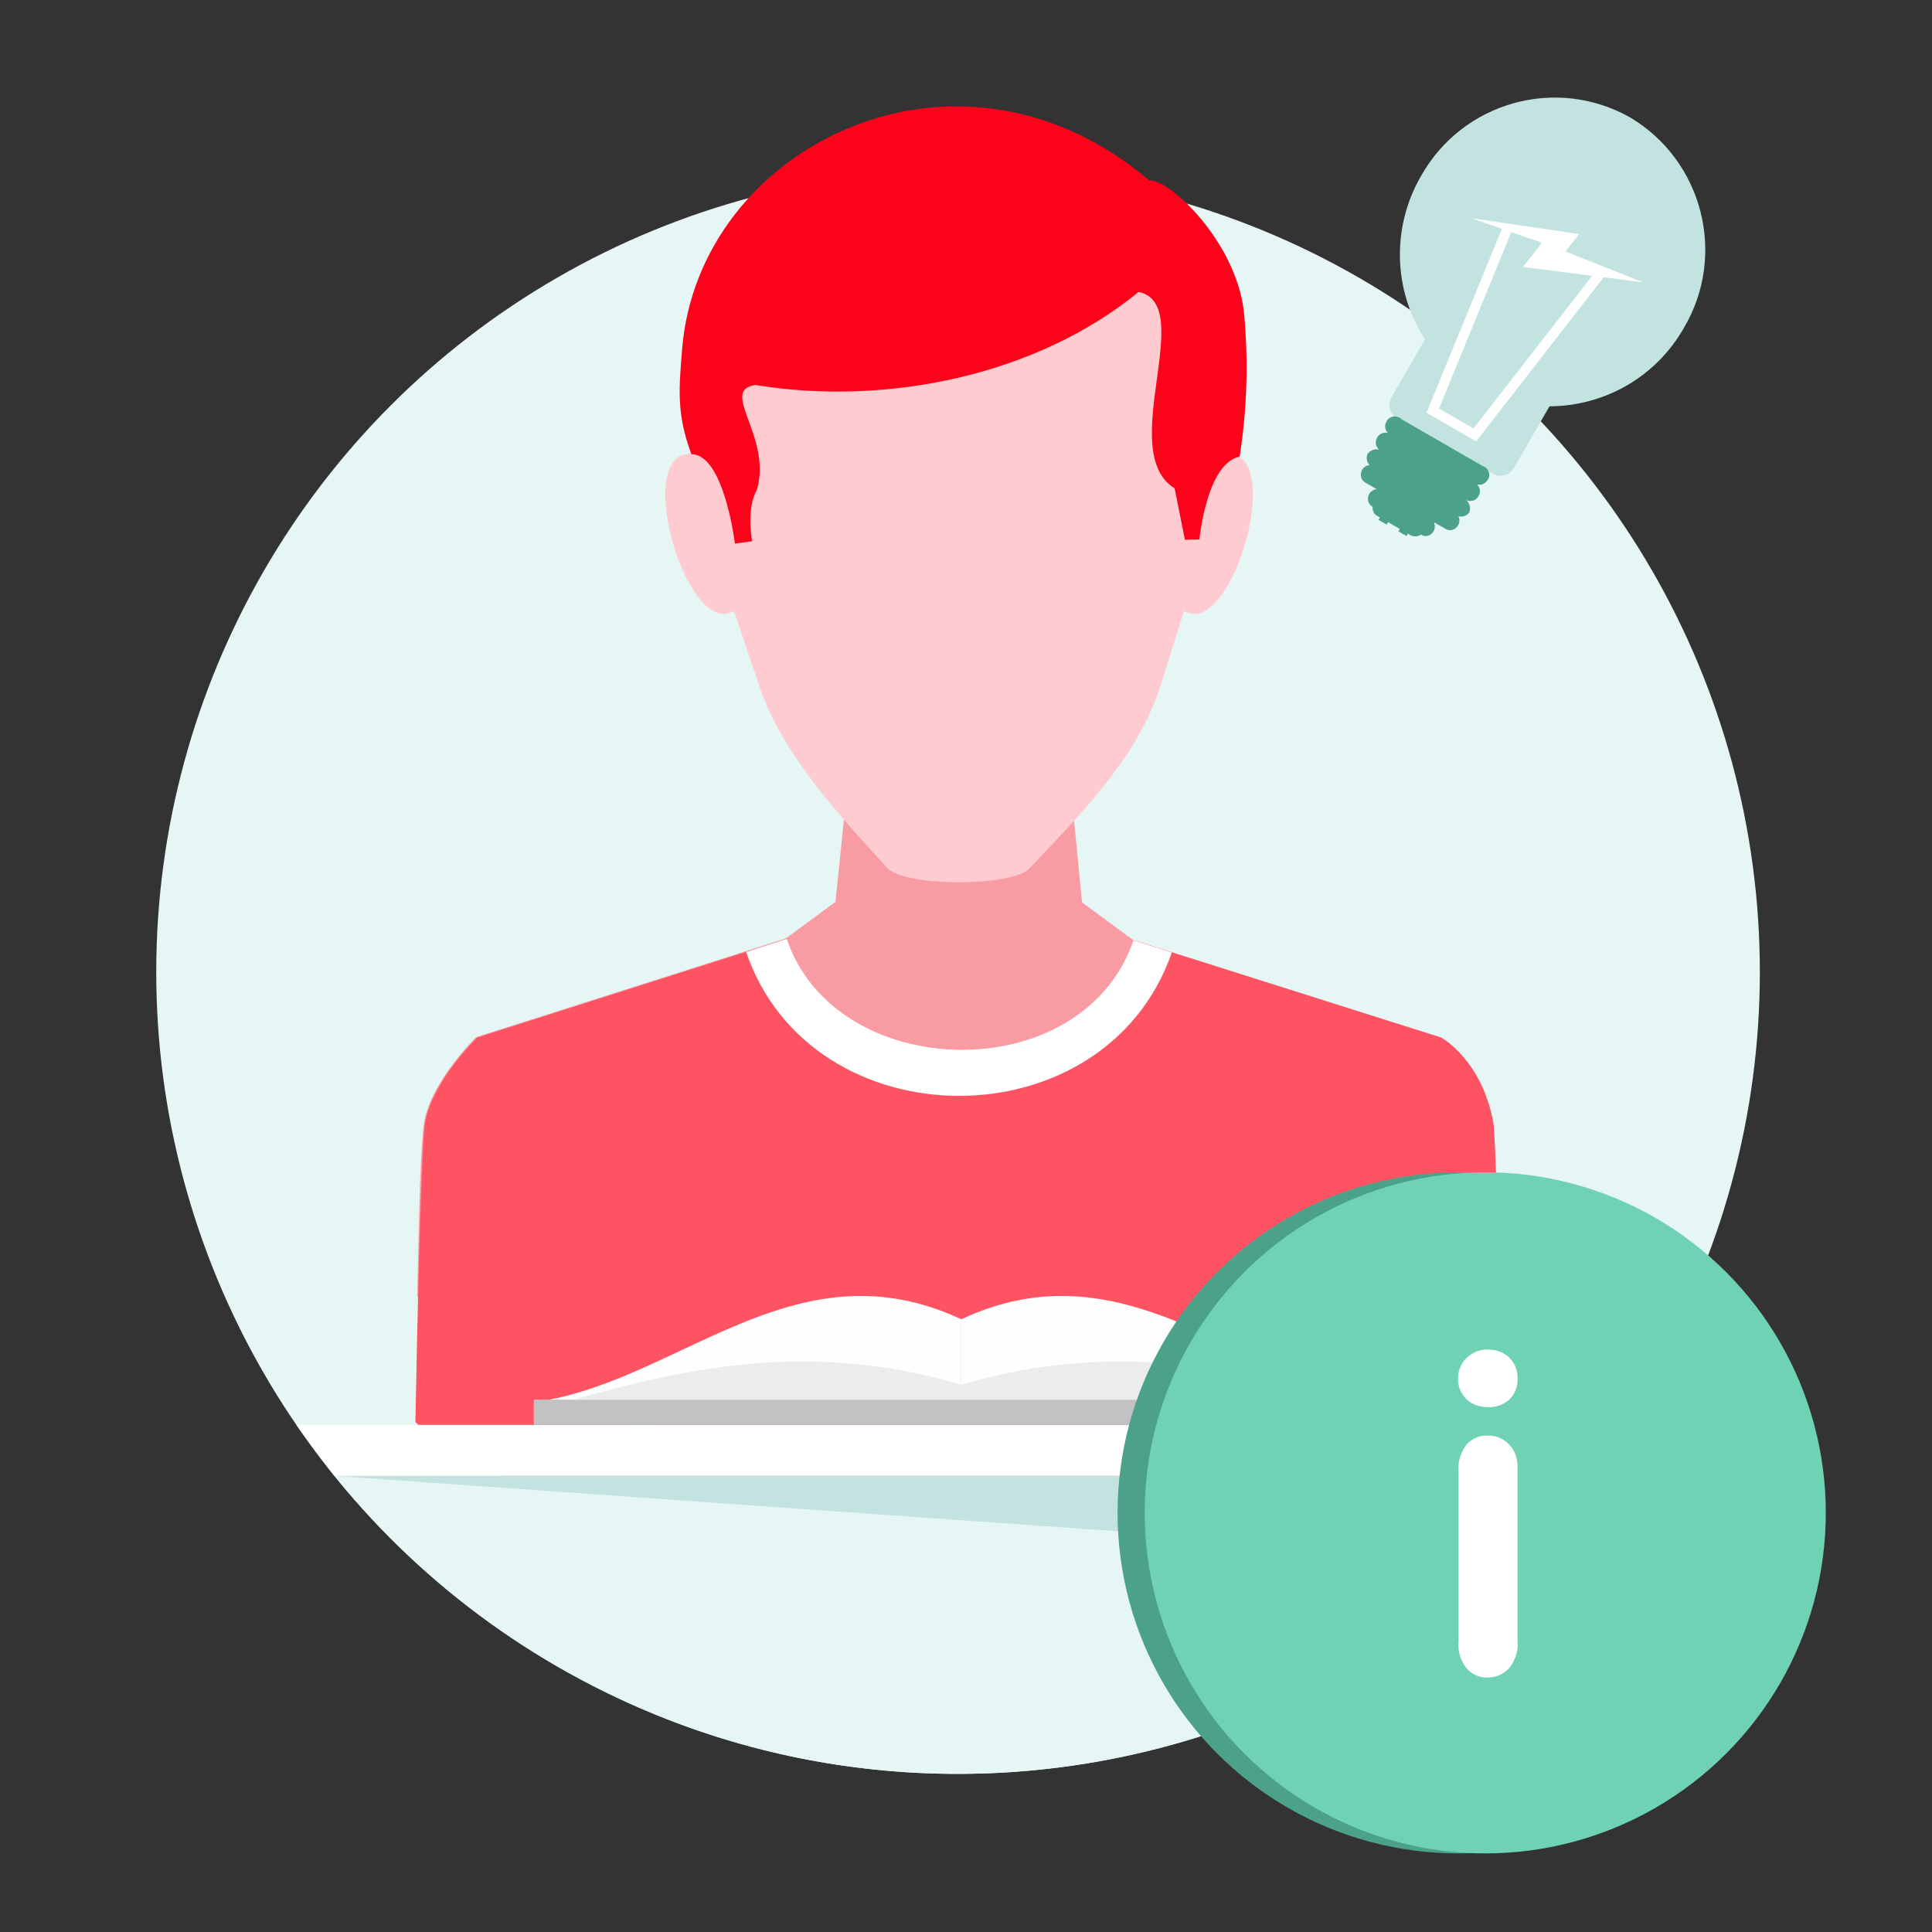
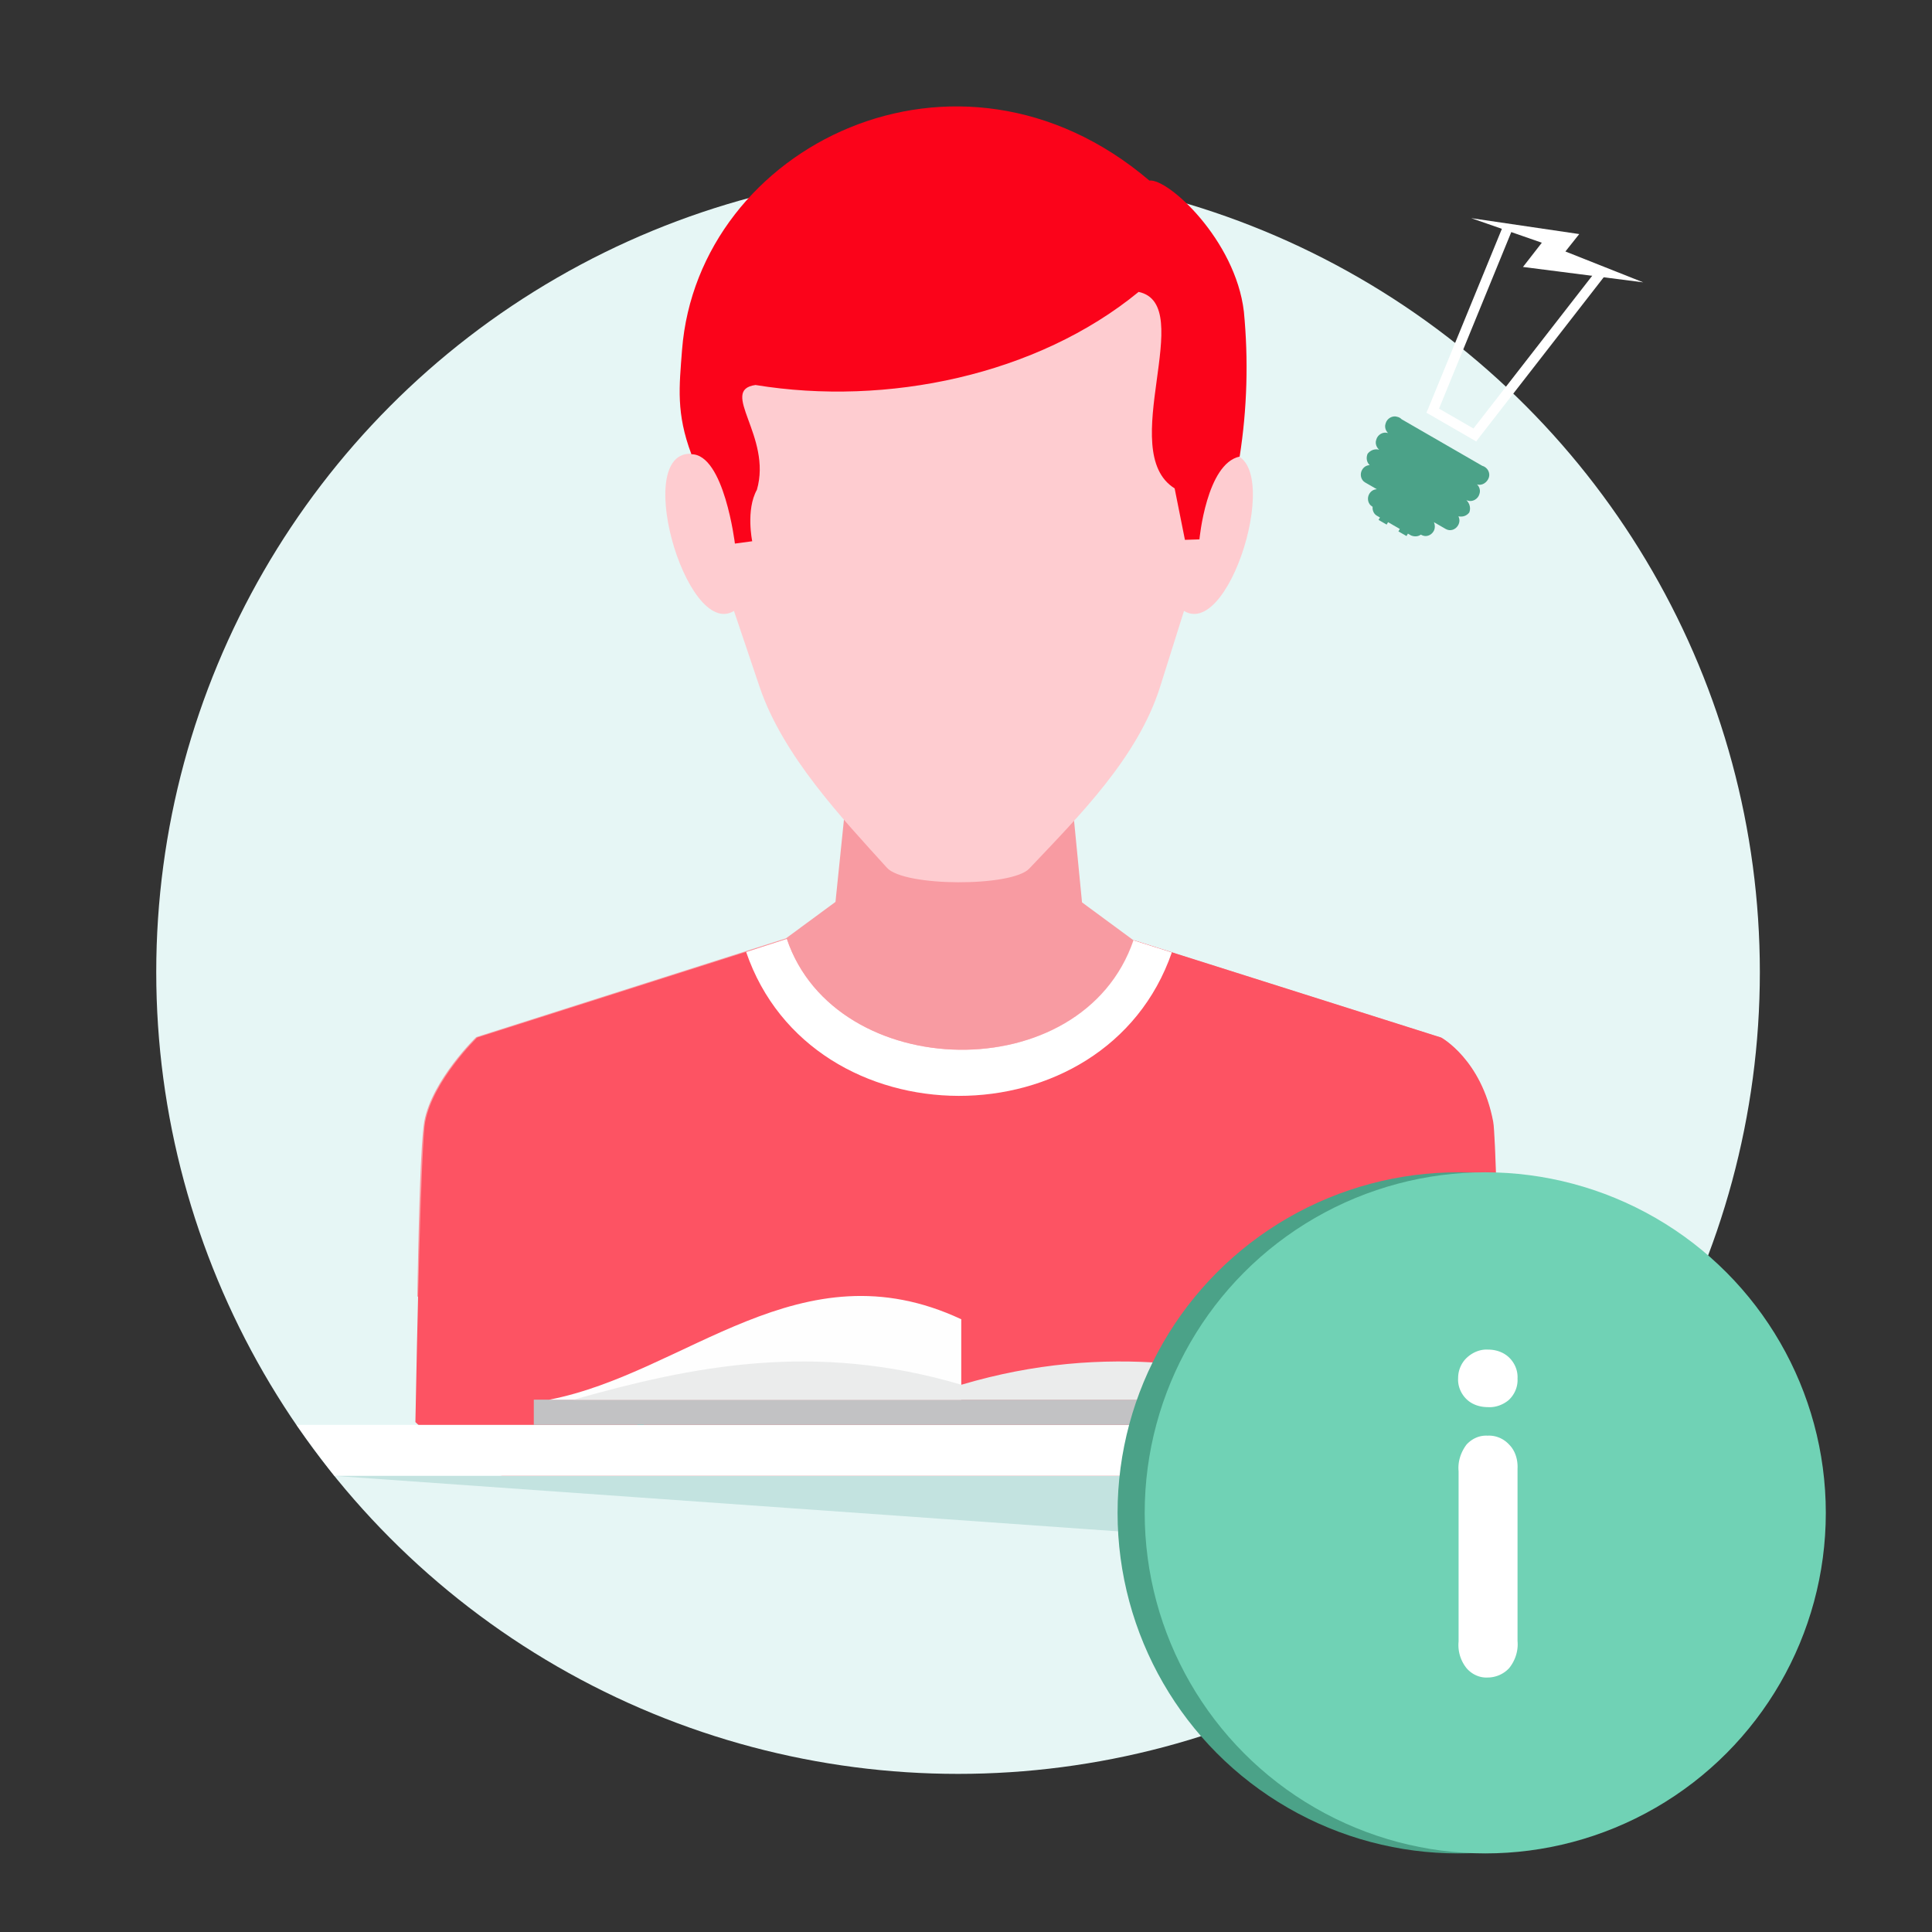
<svg xmlns="http://www.w3.org/2000/svg" version="1.1" id="Layer_1" x="0" y="0" viewBox="0 0 413 413" xml:space="preserve">
  <rect x="0" y="0" width="413" height="413" fill="#333333" stroke="none" />
  <style>.st0{fill:#e6f6f5}.st5{fill:#fff}.st7{fill:#c3e3e0}.st9{fill:#fefefe}.st10{fill:#ebecec}.st11{fill:#4ba288}</style>
  <circle id="Ellipse_362" class="st0" cx="204.8" cy="207.8" r="171.4" />
-   <path id="Path_2254" class="st0" d="M63.4 304.6h282.8c-53.5 78.1-160.1 98.1-238.2 44.6-17.5-12-32.6-27.1-44.6-44.6z" />
  <g id="Group_555" transform="translate(6451 -160)">
    <path id="Path_1965" d="M-6268.5 314.9h45.1l3.7 38 11 8.1 65.7 20.8s8.6 4.7 11.1 18c.5 2.7 1 24.5 1.4 43.3-30.1 26.2-68.9 35.1-112 35.1-46.2 0-88.5-11.3-119.3-41.1.3-16.1.7-32.8 1.5-37.4 1.7-8.9 11.1-18 11.1-18l66.2-21.1 10.6-7.8 3.9-37.9z" fill="#f89ba2" />
    <path id="Path_1966" d="M-6282.8 360.7l-66.2 21.1s-9.4 9.1-11.1 18c-.9 4.6-1.8 48.2-2.1 64.2 30.8 29.7 69.2 2.9 120.2 15.7 43 0 81.5-10.4 111.6-36.6-.4-18.8-.9-40.5-1.4-43.3-2.5-13.3-11.1-18-11.1-18l-65.7-20.8c-11 31.9-63.8 30.6-74.2-.3z" fill="#fd5363" />
    <path id="Path_1967" d="M-6302.3 257.1c-14.2-2.5-2.1 39.8 8.2 33.5l5.5 16.3c5 14.7 17.6 28 27.2 38.6 3.7 4.1 26.7 4.1 30.4.2 10.6-11.2 23.2-23.7 28-38.9l5.1-16.2c10.4 6.3 22.4-36 8.3-33.5 1-32.9-22.3-64.8-56.3-65-34.1.2-57.4 32.1-56.4 65z" fill="#feccd0" />
    <path id="Path_1968" d="M-6205.3 198.6c4-.5 18.4 12.7 20.2 28 1 10.3.7 20.8-.9 31-7.1 1.5-8.6 17.7-8.6 17.7l-3.1.1-2.2-11c-12.7-7.9 5-39.3-7.7-42-21.7 17.8-53.8 24.5-81.9 19.9-7.9 1.1 3.6 11 .3 22.4-2.4 4.3-1 11-1 11l-3.7.5s-2.3-19.1-9.3-19.1c-3.3-8.8-2.6-14.4-2-22.3 3.4-43.6 58.9-71.1 99.9-36.2z" fill="#fb031a" />
    <path id="Path_1969" class="st5" d="M-6200.5 363.6c-14.2 41-77 40.8-91-.1l8.7-2.8c10.4 30.9 63.2 32.2 74.1.3l8.2 2.6z" />
    <path id="Path_1970" d="M-6315.1 469.2l.7-9.5 2.3 10.9c-1-.5-2-.9-3-1.4zm138.5 2.7c-1.3.5-2.6 1.1-3.9 1.6l2.9-13.8 1 12.2z" fill="#15bdb1" />
  </g>
  <path id="Path_2256" class="st5" d="M63.4 304.6h282.8c-2.6 3.7-5.3 7.4-8.1 10.9H71.5c-2.8-3.6-5.5-7.2-8.1-10.9z" />
  <path id="Path_2255" class="st7" d="M71.5 315.5h266.6c-5.1 6.3-10.6 12.2-16.5 17.7L71.5 315.5z" />
  <g id="Group_556" transform="translate(925.709 1557)">
    <path id="Rectangle_3" fill="#c2c2c4" d="M-811.6-1257.8h182.7v5.4h-182.7z" />
    <g id="Group_2" transform="translate(90.879 202.216)">
      <path id="Path_18" class="st9" d="M-811.1-1460h-88.1c29.4-5.7 53.7-33.3 88.1-17.2v17.2z" />
-       <path id="Path_19" class="st9" d="M-811.1-1460h88.1c-29.4-5.7-53.7-33.3-88.1-17.2v17.2z" />
    </g>
    <g id="Group_3" transform="translate(94.496 211.814)">
      <path id="Path_20" class="st10" d="M-814.7-1469.6h82.9c-25.4-7.2-51.5-12.5-82.9-3.2v3.2z" />
      <path id="Path_21" class="st10" d="M-814.7-1469.6h-82.9c25.4-7.2 51.5-12.5 82.9-3.2v3.2z" />
    </g>
  </g>
  <g id="Group_554" transform="translate(1070 1562)">
    <circle id="Ellipse_228" class="st11" cx="-758.3" cy="-1238.6" r="72.8" />
    <circle id="Ellipse_97" cx="-752.5" cy="-1238.6" r="72.8" fill="#70d2b5" />
    <path id="Path_338-2" class="st5" d="M-745.6-1248v36.8c.2 2.1-.5 4.2-1.8 5.8-1.2 1.3-2.9 2-4.6 2-1.7.1-3.4-.7-4.5-2a7.89 7.89 0 01-1.7-5.7v-36.4c-.2-2.1.5-4.1 1.7-5.7 1.2-1.3 2.8-2 4.5-1.9 1.7-.1 3.4.6 4.6 1.9 1.3 1.3 1.9 3.2 1.8 5.2zm-6.3-13.2c-1.7 0-3.3-.5-4.5-1.6-1.3-1.2-2-2.9-1.9-4.6 0-1.7.7-3.3 1.9-4.4 1.2-1.1 2.8-1.8 4.5-1.7 1.6 0 3.2.5 4.4 1.6 1.3 1.2 2 2.9 1.9 4.6.1 1.7-.6 3.4-1.9 4.6-1.2 1-2.8 1.6-4.4 1.5z" />
  </g>
  <g id="Group_557" transform="rotate(30 -1781.058 13719.93)">
-     <path id="Path_1971" class="st7" d="M-6784.3 795.1c18.1.2 32.7 15.1 32.5 33.2.1 11.9-6.2 22.9-16.5 28.9v15.2c0 1.8-1.4 3.3-3.2 3.3h-23.8c-1.8 0-3.2-1.5-3.2-3.3v-14.3c-11.2-5.7-18.2-17.2-18.2-29.8-.2-18.2 14.3-33 32.4-33.2z" />
    <g id="Group_439" transform="translate(-5300.501 1752.231)">
      <path id="Path_1972" class="st5" d="M-1493.6-924l5.6 41.2h8.5l5.8-42 2.2-.3-6 43.5-.1.9h-12.3l-.1-.9-5.7-42.1 2.1-.3z" />
-       <path id="Path_1973" class="st5" d="M-1480.7-930.1l-.7 4.7 17.7-2.6-23.9 10 .9-6.5-15.7 3 21.7-8.6z" />
+       <path id="Path_1973" class="st5" d="M-1480.7-930.1l-.7 4.7 17.7-2.6-23.9 10 .9-6.5-15.7 3 21.7-8.6" />
    </g>
    <path id="Path_1974" class="st11" d="M-6785.8 895.9v.6h-2v-.6h-.8c-.7 0-1.4-.5-1.7-1.2h-.1c-1.1 0-1.9-1-1.9-2 0-.7.3-1.3.9-1.7h-2.9c-1.1 0-1.9-1-1.9-2 0-.7.3-1.3.9-1.7-.9-.2-1.5-1-1.6-1.9.2-1.3 1.3-2.2 2.6-2-1.1.3-2.3-.4-2.5-1.5-.3-1.1.4-2.3 1.5-2.5.3-.1.7-.1 1 0-1.1.3-2.3-.4-2.5-1.5-.3-1.1.4-2.3 1.5-2.5.3-.1.7-.1 1 0h19.9c1.1-.3 2.3.4 2.5 1.5s-.4 2.3-1.5 2.5c-.3.1-.7.1-1 0 1.1-.3 2.3.4 2.5 1.5.3 1.1-.4 2.3-1.5 2.5-.3.1-.7.1-1 0 1.3-.1 2.4.8 2.6 2-.1.9-.7 1.6-1.6 1.9.6.4.9 1 .9 1.7 0 1.1-.8 2-1.9 2h-2.9c.5.4.9 1 .9 1.7 0 1.1-.8 2-1.9 2h-.1c-.3.7-1 1.1-1.7 1.2h-.8v.6h-2v-.6h-2.9z" />
  </g>
</svg>